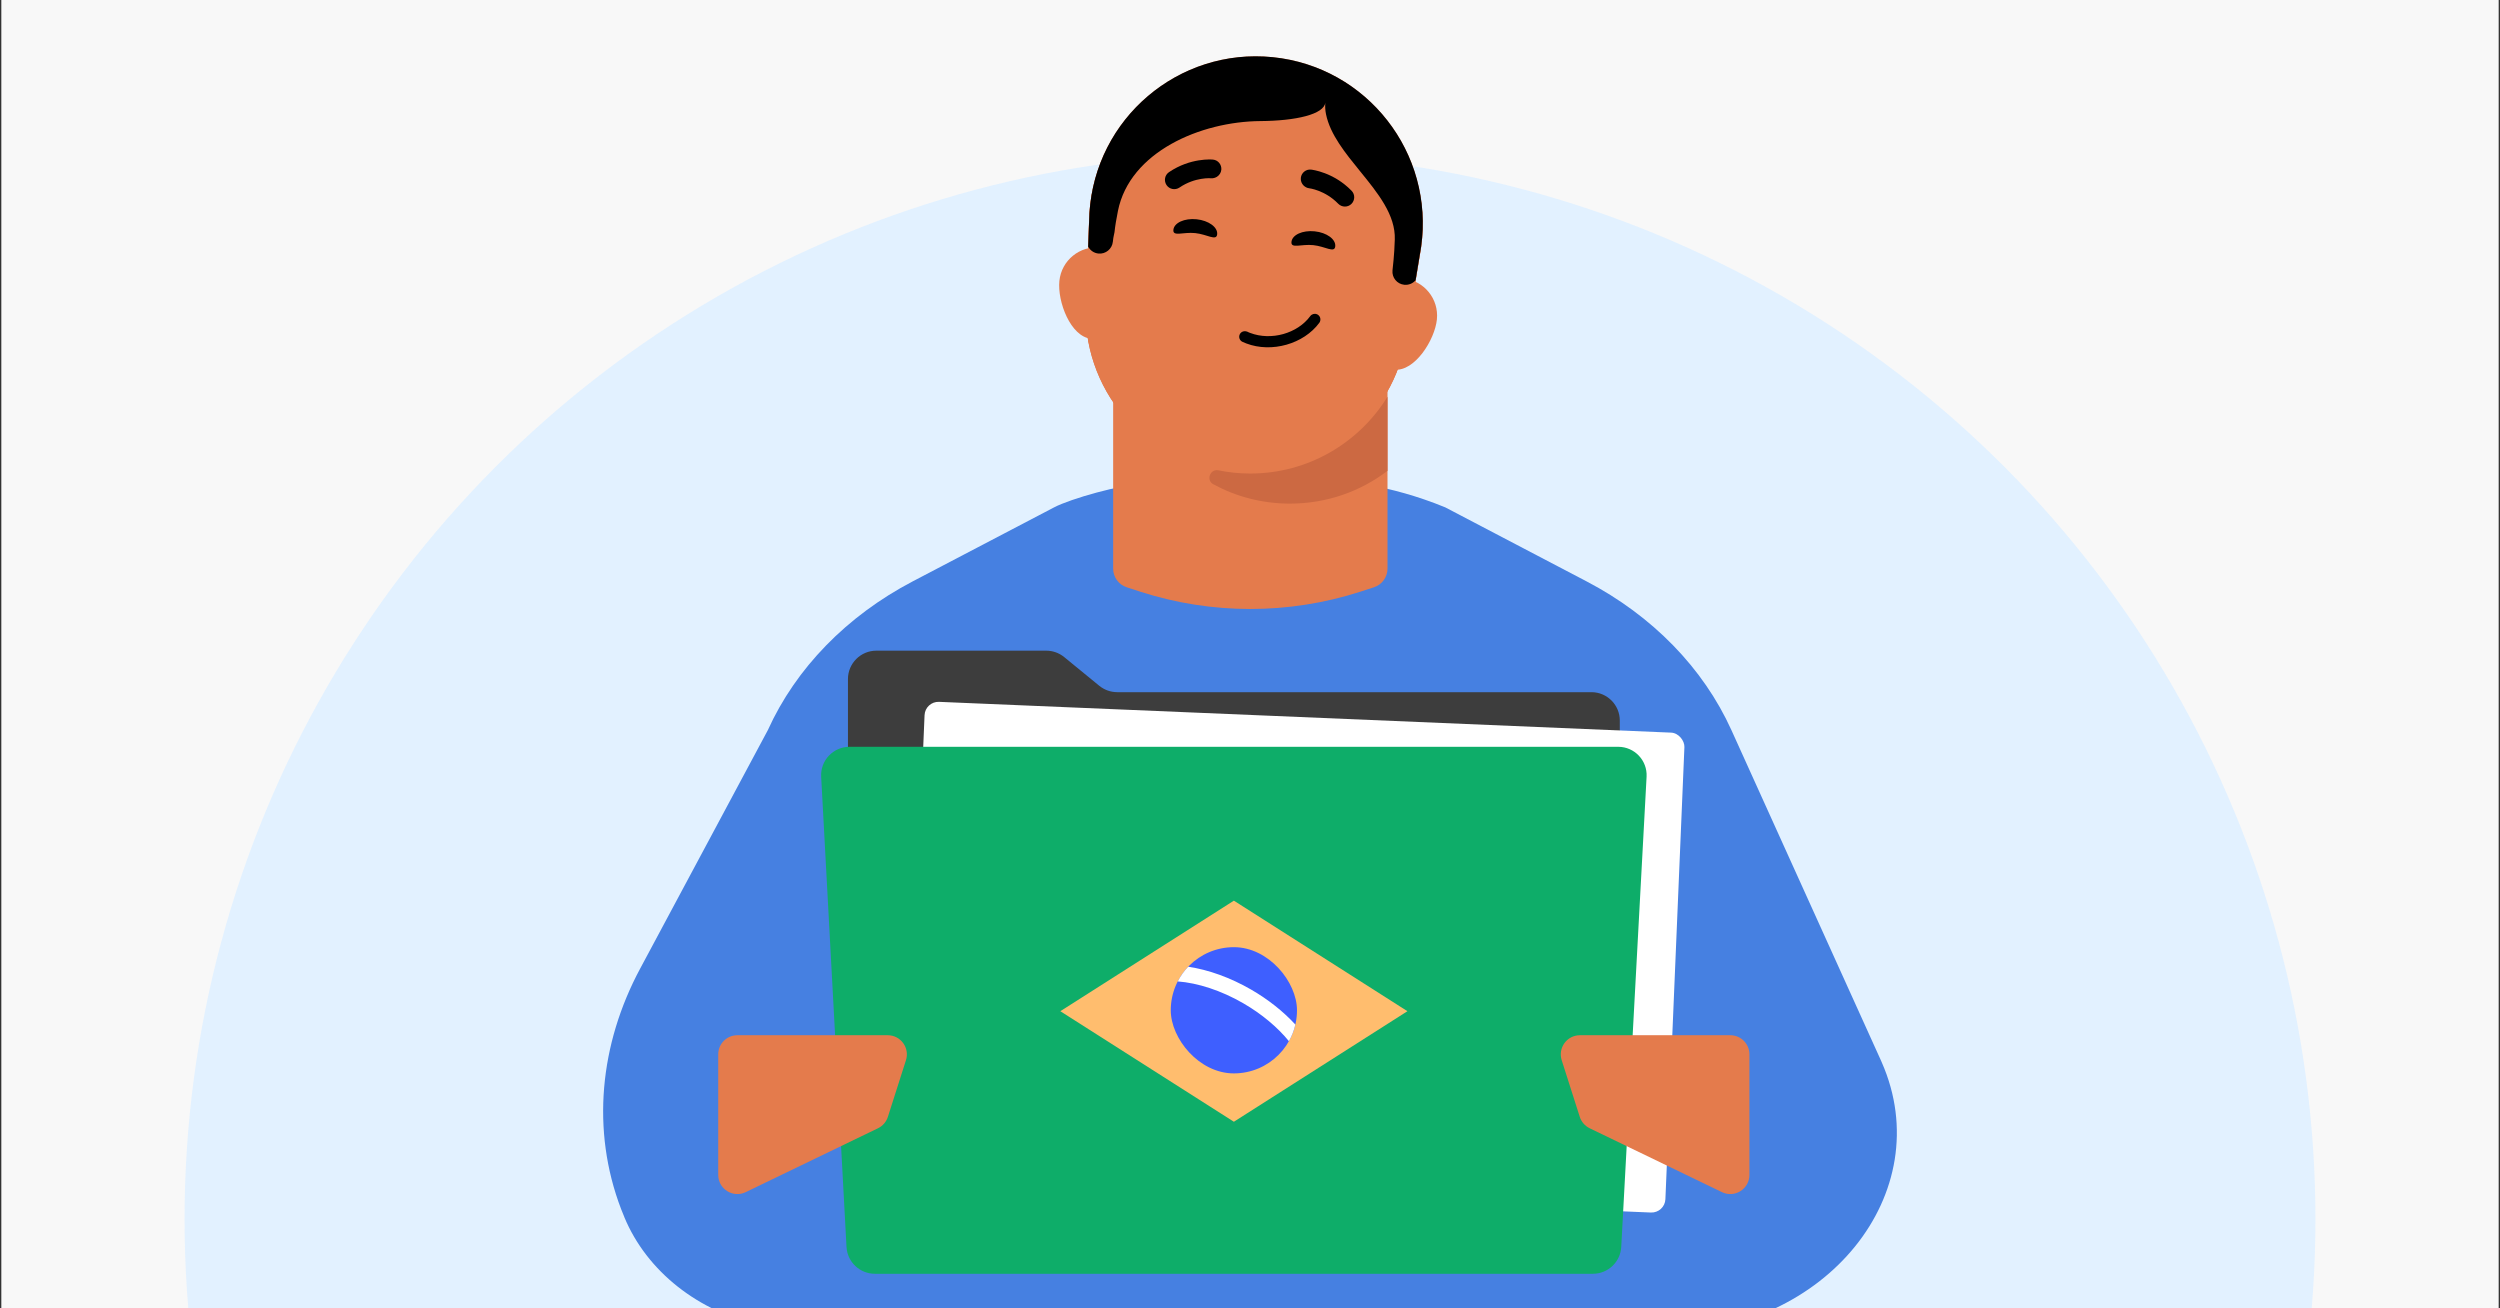
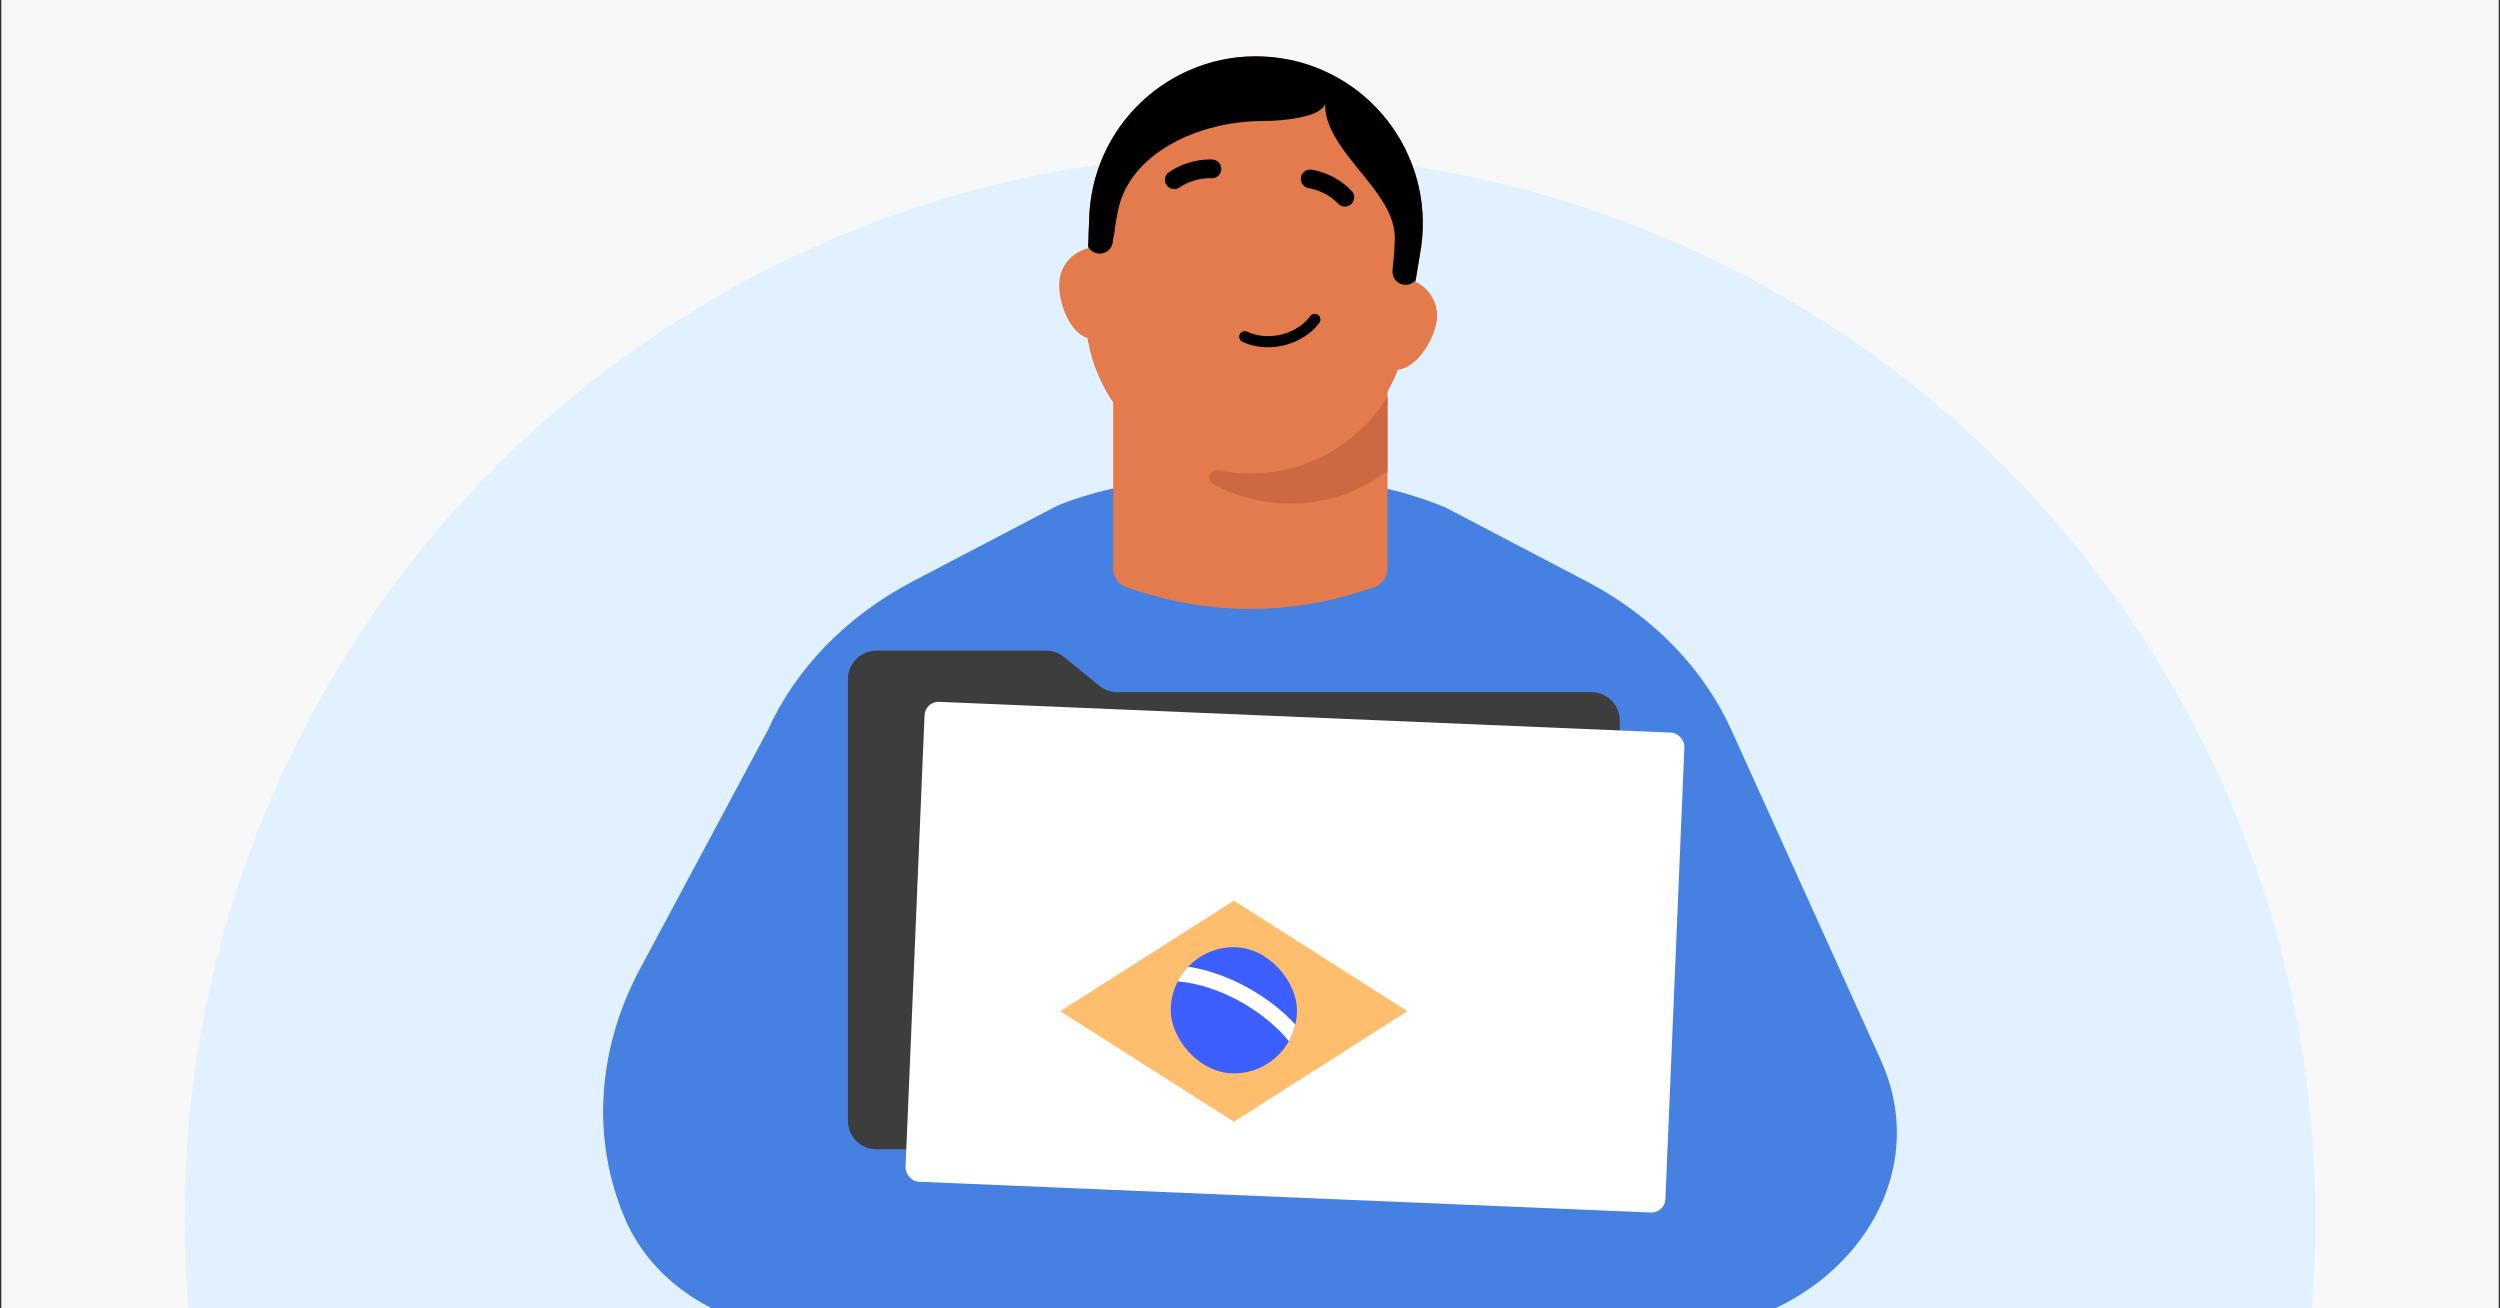
<svg xmlns="http://www.w3.org/2000/svg" fill="none" height="495" viewBox="0 0 946 495" width="946">
  <rect x="0" y="0" width="946" height="495" fill="#333333" stroke="none" />
  <clipPath id="clip0_6880_141">
    <path d="M.5 0H945.5V495H.5Z" />
  </clipPath>
  <g clip-path="url(#clip0_6880_141)">
    <path d="M0 0H945V495H0Z" fill="#f8f8f8" transform="matrix(1 0 0 1 .5 0)" />
    <circle cx="473" cy="461.347" fill="#e2f1ff" r="403.162" />
    <path d="M236.247 460.535C235.839 459.511 235.43 458.523 235.021 457.499 223.623 427.669 226.932 395.086 242.212 366.562L290.544 276.296C301.166 252.821 320.45 233.052 345.372 219.99L398.851 191.996C405.143 188.678 424.56 183.257 431.914 183.257L499.809 181.681C507.204 181.681 525.674 183.257 546.911 191.996L600.349 219.99C625.271 233.016 644.555 252.821 655.177 276.296L711.598 400.946C711.762 401.299 711.925 401.617 712.048 401.97 733.783 451.392 690.885 504.239 629.724 504.239H374.706C374.706 504.239 329.029 510.099 288.501 501.662 264.192 496.578 244.704 480.939 236.247 460.57V460.535Z" fill="#4680e1" />
    <path d="M320.865 256.959C320.865 251.024 325.676 246.214 331.61 246.214H395.891C398.372 246.214 400.776 247.072 402.695 248.643L415.95 259.487C417.87 261.058 420.274 261.916 422.754 261.916H602.186C608.121 261.916 612.931 266.727 612.931 272.661V424.142C612.931 430.076 608.121 434.887 602.186 434.887H331.61C325.676 434.887 320.865 430.076 320.865 424.142V256.959Z" fill="#3d3d3d" />
    <rect fill="#ffffff" height="181.776" rx="5.267" transform="matrix(.999 .042 -.042 .999 11.385 -14.392)" width="287.816" x="350.18" y="265.308" />
-     <path d="M310.731 293.912C310.399 287.759 315.299 282.589 321.46 282.589H612.337C618.498 282.589 623.398 287.759 623.066 293.912L613.479 471.828C613.172 477.529 608.459 481.994 602.75 481.994H331.047C325.337 481.994 320.625 477.529 320.318 471.828L310.731 293.912Z" fill="#0ead69" />
    <path d="M466.898 340.809 532.573 382.64 466.898 424.47 401.224 382.64 466.898 340.809Z" fill="#ffbd6e" />
    <rect fill="#3e5fff" height="47.763" rx="23.882" width="47.763" x="443.017" y="358.41" />
    <path clip-rule="evenodd" d="M490.167 387.691C489.65 389.927 488.82 392.042 487.725 393.988 483.463 388.753 477.473 383.688 470.411 379.611 462.031 374.773 453.203 371.937 445.655 371.37 446.707 369.328 448.044 367.458 449.614 365.811 457.301 366.953 465.614 369.947 473.396 374.44 479.871 378.179 485.631 382.754 490.167 387.691Z" fill="#ffffff" fill-rule="evenodd" />
    <g fill="#e47b4c">
-       <path d="M271.777 398.977C271.777 394.974 275.021 391.73 279.024 391.73H335.911C340.818 391.73 344.306 396.504 342.815 401.179L335.977 422.614C335.372 424.509 334.015 426.072 332.224 426.937L282.175 451.106C277.363 453.43 271.777 449.924 271.777 444.581V398.977Z" />
-       <path d="M661.983 398.977C661.983 394.974 658.739 391.73 654.736 391.73H597.85C592.943 391.73 589.454 396.504 590.945 401.179L597.783 422.614C598.388 424.509 599.745 426.072 601.536 426.937L651.585 451.106C656.397 453.43 661.983 449.924 661.983 444.581V398.977Z" />
      <path d="M428.956 109.17C429.748 101.381 424.096 94.469 416.348 93.678 408.6 92.886 401.661 98.512 400.868 106.301 400.076 114.09 405.079 127.381 412.839 128.173 420.599 128.966 428.168 116.911 428.956 109.17Z" />
      <path d="M543.721 120.879C544.513 113.09 538.861 106.178 531.101 105.386 523.341 104.593 516.413 110.22 515.621 118.009 514.829 125.798 519.832 139.088 527.592 139.881 535.352 140.674 542.933 128.62 543.721 120.879Z" />
      <path d="M465.697 178.326C433.093 174.997 408.942 146.509 410.955 113.808L412.251 80.62C414.448 44.795 445.991 17.996 481.655 21.638 517.319 25.279 542.803 57.9 537.75 93.433L532.334 126.201C527.718 158.636 498.313 181.656 465.709 178.327L465.697 178.326Z" />
      <path d="M465.648 178.808C433.044 175.479 408.893 146.99 410.906 114.29L412.202 81.102C414.399 45.276 445.942 18.478 481.606 22.119 517.27 25.761 542.754 58.381 537.701 93.915L532.285 126.682C527.669 159.117 498.264 182.138 465.66 178.809L465.648 178.808Z" />
      <path d="M465.648 178.808C433.044 175.479 408.893 146.99 410.906 114.29L412.202 81.102C414.399 45.276 445.942 18.478 481.606 22.119 517.27 25.761 542.754 58.381 537.701 93.915L532.285 126.682C527.669 159.117 498.264 182.138 465.66 178.809L465.648 178.808Z" />
      <path d="M525.035 109.014V215.126C525.035 218.374 522.964 221.235 519.888 222.229L514.681 223.914C487.64 232.616 458.551 232.616 431.534 223.914L426.363 222.229C423.287 221.235 421.216 218.374 421.216 215.162V109.014H525.047 525.035Z" />
    </g>
    <path d="M525.036 150.121V178.157C514.779 185.987 501.979 190.569 488.125 190.569 477.614 190.569 467.732 187.938 459.098 183.235 456.288 181.708 457.887 177.357 461.023 177.963 464.922 178.763 468.955 179.187 473.084 179.187 494.991 179.187 514.283 167.575 525.036 150.121Z" fill="#cc6942" />
-     <path d="M460.577 88.662C460.304 91.338 456.829 88.666 452.255 88.199 447.68 87.733 443.738 89.647 444.01 86.972 444.283 84.296 448.212 82.506 452.787 82.972 457.362 83.439 460.849 85.987 460.577 88.662Z" fill="#000000" />
-     <path d="M505.258 93.221C504.985 95.896 501.51 93.225 496.935 92.758 492.361 92.291 488.418 94.206 488.691 91.53 488.963 88.855 492.893 87.064 497.468 87.531 502.043 87.998 505.53 90.545 505.258 93.221Z" fill="#000000" />
    <path d="M460.476 66.906C461.399 66.33 462.046 65.36 462.151 64.212 462.321 62.304 460.926 60.577 458.996 60.392 458.621 60.356 450.476 59.633 442.365 65.131 440.744 66.222 440.328 68.385 441.415 70.032 442.505 71.643 444.692 72.061 446.313 70.971 452.241 66.931 458.249 67.448 458.326 67.455 459.098 67.521 459.843 67.268 460.476 66.906Z" fill="#000000" />
    <path d="M493.334 70.258C492.546 69.508 492.108 68.427 492.237 67.282 492.455 65.378 494.17 63.968 496.097 64.177 496.472 64.218 504.596 65.154 511.431 72.178 512.799 73.573 512.77 75.776 511.373 77.17 509.981 78.527 507.755 78.495 506.387 77.1 501.395 71.946 495.406 71.239 495.33 71.23 494.56 71.139 493.882 70.741 493.334 70.258Z" fill="#000000" />
    <path d="M471.933 125.497C470.766 125.053 469.588 125.526 469.117 126.527 468.618 127.57 469.078 128.848 470.124 129.337 470.609 129.56 471.11 129.777 471.609 129.966 481.2 133.617 493.319 130.173 499.237 122.137 499.567 121.679 499.701 121.12 499.617 120.556 499.534 119.992 499.239 119.504 498.774 119.159 498.626 119.037 498.461 118.961 498.268 118.888 497.373 118.547 496.364 118.851 495.799 119.622 490.965 126.202 481.009 129.004 473.093 125.991 472.697 125.84 472.289 125.685 471.914 125.477L471.906 125.5 471.933 125.497Z" fill="#000000" />
    <path clip-rule="evenodd" d="M535.659 106.056 537.746 93.433C542.799 57.899 517.315 25.279 481.651 21.637 445.986 17.996 414.443 44.794 412.246 80.619L411.751 93.314C412.503 94.731 413.919 95.765 415.635 95.94 418.382 96.221 420.829 94.192 421.106 91.468 421.235 90.2 421.328 89.761 421.515 88.883 421.575 88.601 421.645 88.273 421.729 87.858 421.96 85.59 422.422 82.824 423.038 79.768 427.528 57.493 454.237 45.979 476.959 45.816 490.301 45.721 501.054 43.285 501.51 38.797 501.366 40.21 501.454 41.72 501.769 43.25 503.342 50.886 509.012 57.857 514.66 64.802 521.409 73.1 528.126 81.359 527.788 90.667 527.678 93.692 527.529 96.349 527.329 98.31L526.922 102.308C526.644 105.045 528.636 107.478 531.371 107.757 533.054 107.929 534.631 107.245 535.659 106.056Z" fill="#000000" fill-rule="evenodd" />
  </g>
</svg>